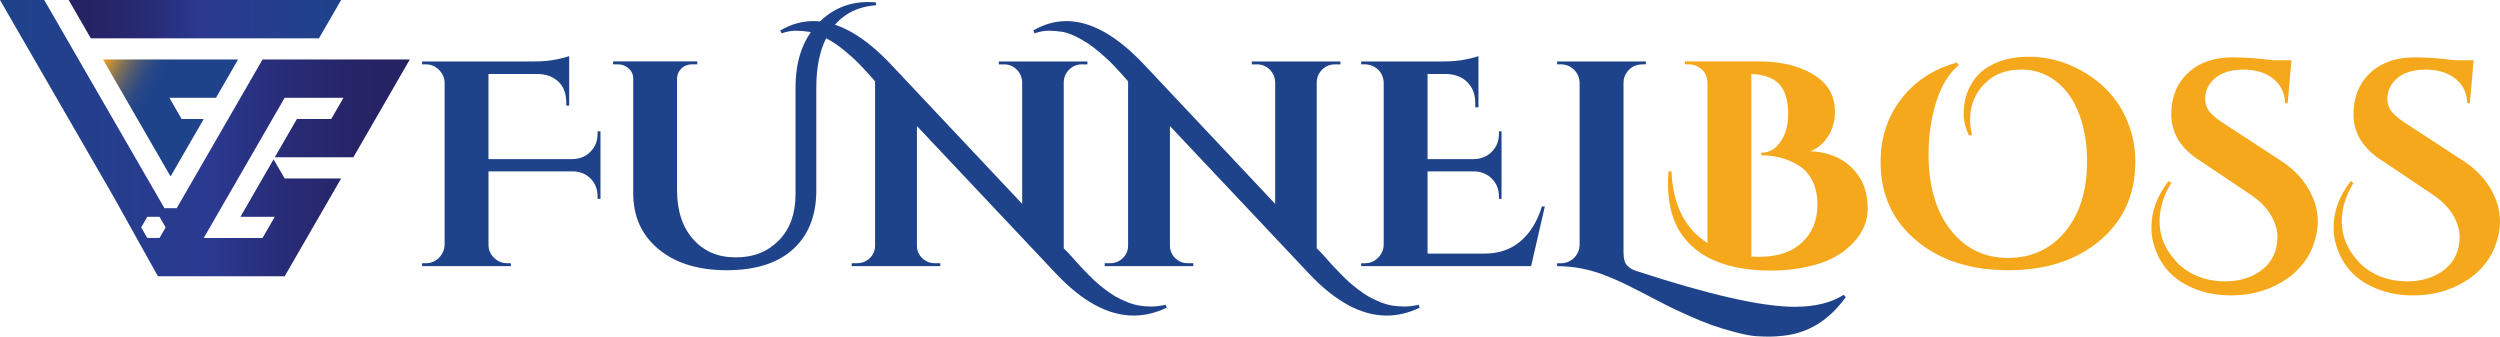
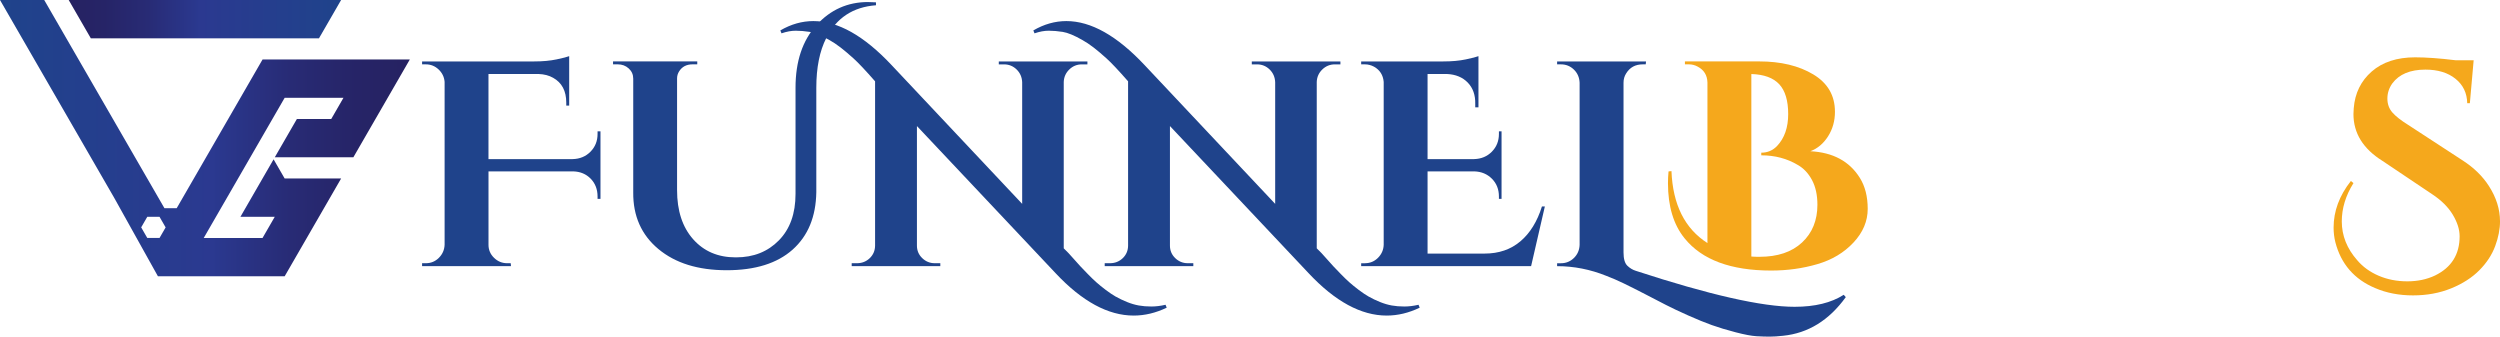
<svg xmlns="http://www.w3.org/2000/svg" xmlns:xlink="http://www.w3.org/1999/xlink" id="Layer_1" data-name="Layer 1" viewBox="0 0 1216.69 163.83">
  <defs>
    <style> .cls-1 { fill: url(#linear-gradient-2); } .cls-2 { fill: #1f438b; } .cls-3 { fill: url(#linear-gradient-3); } .cls-4 { fill: #f5a81c; } .cls-5 { fill: url(#linear-gradient); } </style>
    <linearGradient id="linear-gradient" x1="50.14" y1="28.95" x2="99.44" y2="57.41" gradientUnits="userSpaceOnUse">
      <stop offset="0" stop-color="#f5a81c" />
      <stop offset=".03" stop-color="#db9b29" />
      <stop offset=".1" stop-color="#aa8442" />
      <stop offset=".17" stop-color="#7f7059" />
      <stop offset=".24" stop-color="#5c606b" />
      <stop offset=".31" stop-color="#415379" />
      <stop offset=".38" stop-color="#2e4a83" />
      <stop offset=".45" stop-color="#224489" />
      <stop offset=".52" stop-color="#1f438b" />
    </linearGradient>
    <linearGradient id="linear-gradient-2" x1="33.43" y1="9.32" x2="166.01" y2="9.32" gradientUnits="userSpaceOnUse">
      <stop offset="0" stop-color="#262262" />
      <stop offset=".13" stop-color="#262467" />
      <stop offset=".29" stop-color="#282b75" />
      <stop offset=".47" stop-color="#2a388e" />
      <stop offset=".48" stop-color="#2b3990" />
      <stop offset="1" stop-color="#1f438b" />
    </linearGradient>
    <linearGradient id="linear-gradient-3" x1="199.45" y1="67.23" x2="0" y2="67.23" xlink:href="#linear-gradient-2" />
  </defs>
  <g>
-     <polygon class="cls-5" points="115.87 28.95 50.14 28.95 83.01 85.87 99.15 57.91 88.39 57.91 82.44 47.59 105.11 47.59 115.87 28.95" />
    <polygon class="cls-1" points="155.24 18.64 166.01 0 33.43 0 44.2 18.64 155.24 18.64" />
    <path class="cls-3" d="m144.49,57.91l-10.77,18.64h38.25l27.48-47.6h-71.67l-41.79,72.38h-5.96L21.52,0H0l55.52,96.17,21.34,38.29h61.68s27.48-47.6,27.48-47.6h-27.49l-5.38-9.32-16.14,27.97h16.71l-5.95,10.31h-28.62l39.38-68.21h28.62l-5.95,10.31h-16.71Zm-66.86,57.9h-5.95l-2.97-5.15,2.97-5.15h5.95l2.98,5.16-2.97,5.14Z" />
  </g>
  <g>
    <path class="cls-2" d="m237.74,83.41v35.73c0,2.47.9,4.58,2.7,6.33,1.8,1.76,3.94,2.63,6.4,2.63h1.71l.14,1.42h-43.27v-1.42h1.85c2.47,0,4.58-.88,6.33-2.63s2.68-3.87,2.78-6.33V39.86c-.19-2.37-1.16-4.39-2.92-6.05-1.76-1.66-3.82-2.49-6.19-2.49h-1.85v-1.42h54.51c4.17,0,7.83-.33,10.96-1,3.13-.66,5.17-1.19,6.12-1.57v24.05h-1.42v-1.42c0-5.69-2.13-9.73-6.4-12.1-1.99-1.14-4.36-1.75-7.12-1.85h-24.34v41.42h40.99c3.51-.09,6.4-1.3,8.68-3.63,2.28-2.32,3.42-5.19,3.42-8.61v-1.28h1.42v32.88h-1.42v-1.14c0-3.51-1.12-6.4-3.34-8.68-2.23-2.28-5.05-3.46-8.47-3.56h-41.28Z" />
    <path class="cls-2" d="m422.48,1c1.23,0,2.51.05,3.84.14v1.42c-11.2.85-19.26,6.17-24.2,15.94-3.23,6.36-4.84,14.43-4.84,24.2v50.81c-.19,11.96-4.03,21.28-11.53,27.97-7.5,6.69-18.2,10.03-32.1,10.03s-24.98-3.44-33.23-10.32c-8.26-6.88-12.34-16.06-12.24-27.54v-55.37c0-1.99-.74-3.65-2.21-4.98-1.47-1.33-3.25-1.99-5.34-1.99h-2.28v-1.42h40.99v1.42h-2.28c-2.94,0-5.12,1.14-6.55,3.42-.66,1.05-1,2.18-1,3.42v54.37c0,10.06,2.61,18.03,7.83,23.91,5.22,5.88,12.1,8.82,20.64,8.82h.29c8.44,0,15.37-2.75,20.78-8.26,5.41-5.5,8.11-13.05,8.11-22.63v-51.67c0-12.81,3.39-22.96,10.18-30.46,6.78-7.49,15.16-11.24,25.12-11.24Z" />
    <path class="cls-2" d="m543.11,144.4c1.57.9,3.34,1.75,5.34,2.56,1.99.81,3.91,1.37,5.77,1.71,1.85.33,3.89.5,6.12.5s4.53-.29,6.9-.85l.57,1.42c-5.32,2.56-10.67,3.84-16.09,3.84-12.43,0-25.1-6.88-38-20.64l-67.47-71.59v58.21c0,2.37.85,4.39,2.56,6.05,1.71,1.66,3.75,2.49,6.12,2.49h2.7v1.42h-43.13v-1.42h2.56c2.47,0,4.55-.83,6.26-2.49,1.71-1.66,2.56-3.72,2.56-6.19V39.57c-4.65-5.31-8.16-9.04-10.53-11.17-2.37-2.14-4.48-3.91-6.33-5.34-1.85-1.42-3.63-2.61-5.34-3.56-3.99-2.28-7.19-3.6-9.61-3.98-2.42-.38-4.7-.57-6.83-.57s-4.43.43-6.9,1.28l-.57-1.42c5.22-3.04,10.58-4.55,16.08-4.55,11.96,0,24.62,7.12,38,21.35l63.62,67.61v-59.21c-.1-2.47-1-4.53-2.7-6.19-1.71-1.66-3.75-2.49-6.12-2.49h-2.56v-1.42h43.13v1.42h-2.7c-2.37,0-4.41.83-6.12,2.49-1.71,1.66-2.61,3.68-2.7,6.05v80.99l2.28,2.28c.57.57,1.45,1.54,2.63,2.92,1.18,1.38,2.25,2.56,3.2,3.56.95,1,2.16,2.25,3.63,3.77,1.47,1.52,2.85,2.85,4.13,3.99,1.28,1.14,2.8,2.37,4.55,3.7,1.75,1.33,3.42,2.44,4.98,3.34Z" />
    <path class="cls-2" d="m666.23,144.4c1.56.9,3.34,1.75,5.34,2.56,1.99.81,3.91,1.37,5.77,1.71,1.85.33,3.89.5,6.12.5s4.53-.29,6.9-.85l.57,1.42c-5.32,2.56-10.67,3.84-16.08,3.84-12.43,0-25.1-6.88-38-20.64l-67.47-71.59v58.21c0,2.37.86,4.39,2.56,6.05,1.71,1.66,3.75,2.49,6.12,2.49h2.7v1.42h-43.13v-1.42h2.56c2.47,0,4.55-.83,6.26-2.49,1.71-1.66,2.56-3.72,2.56-6.19V39.57c-4.65-5.31-8.16-9.04-10.53-11.17-2.37-2.14-4.48-3.91-6.33-5.34-1.85-1.42-3.63-2.61-5.34-3.56-3.99-2.28-7.19-3.6-9.61-3.98-2.42-.38-4.7-.57-6.83-.57s-4.43.43-6.9,1.28l-.57-1.42c5.22-3.04,10.58-4.55,16.08-4.55,11.96,0,24.62,7.12,38,21.35l63.62,67.61v-59.21c-.1-2.47-1-4.53-2.7-6.19-1.71-1.66-3.75-2.49-6.12-2.49h-2.56v-1.42h43.13v1.42h-2.7c-2.37,0-4.41.83-6.12,2.49-1.71,1.66-2.61,3.68-2.7,6.05v80.99l2.28,2.28c.57.57,1.44,1.54,2.63,2.92,1.19,1.38,2.25,2.56,3.2,3.56.95,1,2.16,2.25,3.63,3.77,1.47,1.52,2.85,2.85,4.13,3.99,1.28,1.14,2.8,2.37,4.55,3.7,1.76,1.33,3.42,2.44,4.98,3.34Z" />
    <path class="cls-2" d="m664.31,128.1c2.47,0,4.58-.88,6.33-2.63,1.75-1.75,2.68-3.87,2.77-6.33V39.86c-.28-3.32-1.85-5.79-4.7-7.4-1.42-.76-2.9-1.14-4.41-1.14h-1.85v-1.42h40c4.17,0,7.83-.33,10.96-1,3.13-.66,5.17-1.19,6.12-1.57v24.91h-1.56v-1.71c.09-4.27-1.12-7.71-3.63-10.32-2.52-2.61-5.91-4.01-10.18-4.2h-9.4v41.42h22.63c3.51-.09,6.4-1.3,8.68-3.63,2.28-2.32,3.42-5.19,3.42-8.61v-1.28h1.28v32.88h-1.28v-1.14c0-3.51-1.14-6.4-3.42-8.68-2.28-2.28-5.12-3.46-8.54-3.56h-22.77v40h27.76c6.93,0,12.74-1.99,17.44-5.98,4.7-3.99,8.18-9.63,10.46-16.94h1.42l-6.69,29.04h-82.7v-1.42h1.85Z" />
    <path class="cls-2" d="m873.39,149.31c9.87,0,17.84-1.95,23.91-5.84l1,1.14c-8.16,11.29-18.31,17.55-30.46,18.79-2.56.28-4.77.43-6.62.43s-3.98-.07-6.4-.21c-2.42-.14-5.81-.78-10.18-1.92-4.36-1.14-8.21-2.3-11.53-3.49-3.32-1.19-7.16-2.75-11.53-4.7-4.36-1.95-7.97-3.65-10.82-5.12-2.85-1.47-6.24-3.23-10.18-5.27-3.94-2.04-7.38-3.77-10.32-5.19-2.94-1.42-5.79-2.66-8.54-3.7-7.78-3.13-15.75-4.7-23.91-4.7v-1.42h1.85c2.47,0,4.58-.85,6.33-2.56,1.75-1.71,2.68-3.84,2.77-6.4V40.28c-.1-2.56-1.02-4.7-2.77-6.4-1.76-1.71-3.87-2.56-6.33-2.56h-1.85v-1.42h43.27l-.14,1.42h-1.42c-3.61,0-6.31,1.47-8.11,4.41-.86,1.33-1.28,2.85-1.28,4.55v82.55c0,3.13.62,5.29,1.85,6.48,1.23,1.19,2.61,2.02,4.13,2.49,35.68,11.67,61.44,17.51,77.29,17.51Z" />
    <path class="cls-4" d="m893.03,54.38c0,4.46-1.12,8.45-3.35,11.96-2.23,3.51-5.1,5.93-8.61,7.26,11.01.57,19.02,4.89,24.06,12.95,2.56,4.08,3.84,9.11,3.84,15.09s-2.3,11.44-6.9,16.37c-4.6,4.94-10.46,8.45-17.58,10.53-7.12,2.09-14.61,3.13-22.49,3.13-19.64,0-33.69-5.22-42.13-15.66-5.41-6.64-8.11-15.61-8.11-26.9,0-1.9.1-3.79.28-5.69l1.42-.14c.66,16.32,6.5,27.99,17.51,35.01V40.14c-.1-3.51-1.66-6.07-4.7-7.69-1.33-.76-2.8-1.14-4.41-1.14h-1.85v-1.42h36.15c10.53,0,19.31,2.11,26.33,6.33,7.02,4.22,10.53,10.27,10.53,18.15Zm-36.72,70.6c8.83,0,15.73-2.32,20.71-6.97,4.98-4.65,7.47-10.77,7.47-18.36,0-4.74-.88-8.75-2.63-12.03-1.76-3.27-4.06-5.72-6.9-7.33-5.22-3.13-11.15-4.7-17.79-4.7v-1.28c3.04,0,5.6-1.09,7.69-3.27,3.6-3.79,5.41-8.97,5.41-15.51s-1.45-11.39-4.34-14.52c-2.9-3.13-7.42-4.79-13.59-4.98v88.82c1.33.1,2.66.14,3.98.14Z" />
-     <path class="cls-4" d="m958.22,65.9c-1.71-3.6-2.56-7.05-2.56-10.32s.43-6.31,1.28-9.11c.85-2.8,2.28-5.55,4.27-8.26s4.79-4.96,8.4-6.76c4.93-2.56,10.87-3.84,17.79-3.84,9.11,0,17.74,2.33,25.91,6.97,10.72,6.07,18.17,14.47,22.34,25.19,2.37,5.88,3.56,12.19,3.56,18.93,0,15.85-5.72,28.61-17.15,38.29-11.44,9.68-26.33,14.52-44.69,14.52s-33.31-4.84-44.83-14.52c-11.53-9.68-17.3-22.39-17.3-38.15,0-11.76,3.35-21.99,10.04-30.67,6.69-8.68,15.73-14.59,27.11-17.72l.86,1.28c-4.84,4.08-8.49,10.06-10.96,17.93-2.47,7.88-3.7,16.37-3.7,25.48,0,15.37,3.56,27.61,10.67,36.72,7.12,9.11,16.44,13.66,27.97,13.66s20.83-4.29,27.9-12.88c7.07-8.59,10.6-19.95,10.6-34.09,0-8.54-1.31-16.25-3.91-23.13-2.61-6.88-6.38-12.19-11.32-15.94-4.94-3.75-10.44-5.62-16.51-5.62-6.74,0-12.2,1.76-16.37,5.27-5.88,5.03-8.83,11.44-8.83,19.21,0,2.47.33,4.98,1,7.54h-1.56Z" />
-     <path class="cls-4" d="m1056.71,89.1c-3.8,6.07-5.69,12.29-5.69,18.65,0,6.93,2.51,13.24,7.54,18.93,2.75,3.23,6.24,5.74,10.46,7.54,4.22,1.8,8.85,2.7,13.88,2.7s9.53-.95,13.52-2.85c7.97-3.89,11.95-10.25,11.95-19.07,0-3.32-1.12-6.83-3.34-10.53-2.23-3.7-5.58-7.02-10.04-9.96l-24.2-16.23c-9.4-5.88-14.09-13.47-14.09-22.77,0-.95.05-1.9.14-2.85.57-7.31,3.49-13.26,8.75-17.86,5.27-4.6,12.31-6.9,21.14-6.9,5.41,0,11.96.48,19.64,1.42h8.83l-1.85,20.92h-1.28c-.1-4.93-1.99-8.9-5.69-11.88-3.7-2.99-8.59-4.48-14.66-4.48-7.4,0-12.76,2.23-16.09,6.69-1.62,2.28-2.42,4.75-2.42,7.4s.81,4.91,2.42,6.76c1.61,1.85,4.18,3.87,7.69,6.05l26.62,17.36c5.41,3.51,9.63,7.64,12.67,12.38,3.6,5.6,5.41,11.34,5.41,17.22,0,3.8-.78,7.81-2.35,12.03-1.56,4.22-4.13,8.14-7.69,11.74-3.56,3.6-8.14,6.55-13.74,8.83-5.6,2.28-11.79,3.42-18.57,3.42s-12.93-1.19-18.43-3.56c-10.15-4.27-16.61-11.72-19.36-22.35-.57-2.28-.85-4.65-.85-7.12,0-7.97,2.8-15.51,8.4-22.63l1.28,1Z" />
    <path class="cls-4" d="m1145.38,89.1c-3.8,6.07-5.69,12.29-5.69,18.65,0,6.93,2.51,13.24,7.54,18.93,2.75,3.23,6.24,5.74,10.46,7.54,4.22,1.8,8.85,2.7,13.88,2.7s9.53-.95,13.52-2.85c7.97-3.89,11.95-10.25,11.95-19.07,0-3.32-1.12-6.83-3.34-10.53-2.23-3.7-5.58-7.02-10.04-9.96l-24.2-16.23c-9.4-5.88-14.09-13.47-14.09-22.77,0-.95.05-1.9.14-2.85.57-7.31,3.49-13.26,8.75-17.86,5.27-4.6,12.31-6.9,21.14-6.9,5.41,0,11.96.48,19.64,1.42h8.83l-1.85,20.92h-1.28c-.1-4.93-1.99-8.9-5.69-11.88-3.7-2.99-8.59-4.48-14.66-4.48-7.4,0-12.76,2.23-16.09,6.69-1.62,2.28-2.42,4.75-2.42,7.4s.81,4.91,2.42,6.76c1.61,1.85,4.18,3.87,7.69,6.05l26.62,17.36c5.41,3.51,9.63,7.64,12.67,12.38,3.6,5.6,5.41,11.34,5.41,17.22,0,3.8-.78,7.81-2.35,12.03-1.56,4.22-4.13,8.14-7.69,11.74-3.56,3.6-8.14,6.55-13.74,8.83-5.6,2.28-11.79,3.42-18.57,3.42s-12.93-1.19-18.43-3.56c-10.15-4.27-16.61-11.72-19.36-22.35-.57-2.28-.85-4.65-.85-7.12,0-7.97,2.8-15.51,8.4-22.63l1.28,1Z" />
  </g>
</svg>